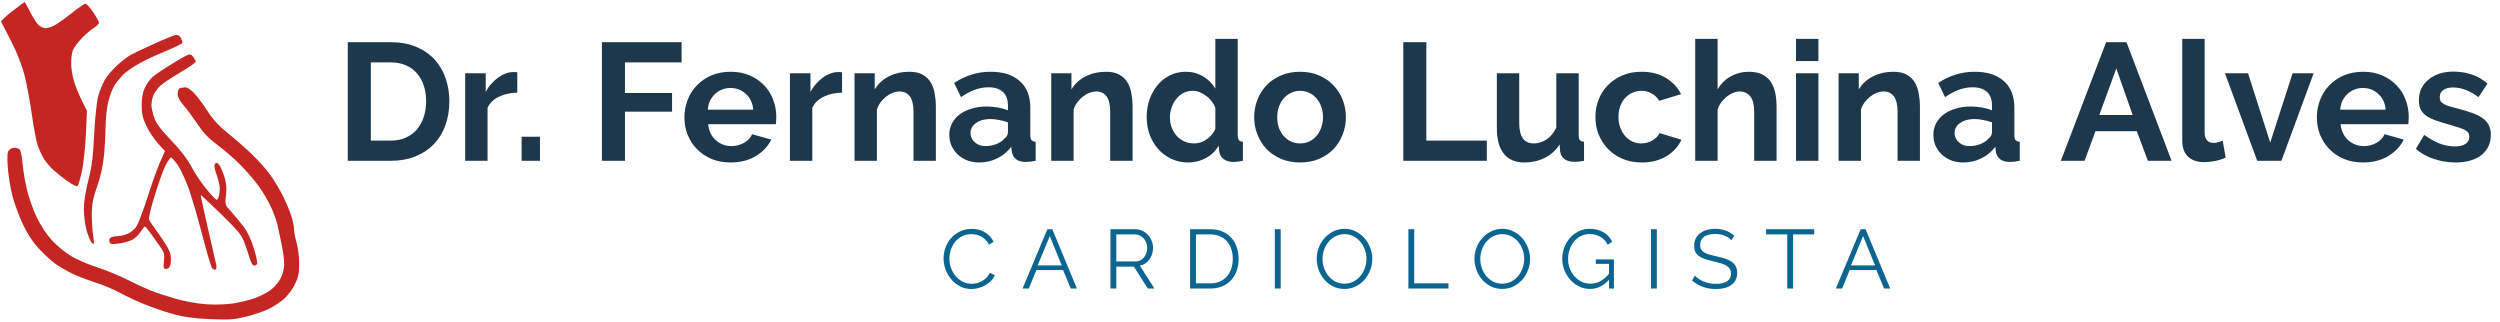
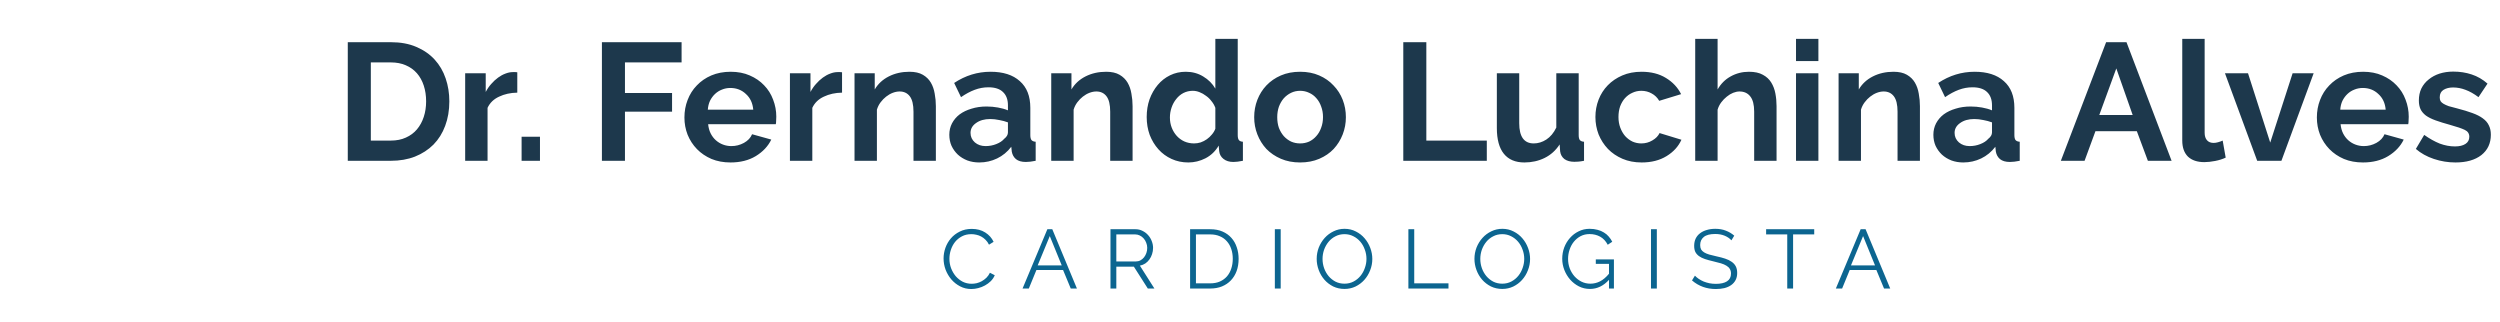
<svg xmlns="http://www.w3.org/2000/svg" width="940" height="121" viewBox="0 0 940 121" fill="none">
  <path d="M130.766 60.457V15.867H146.969C150.612 15.867 153.794 16.453 156.515 17.626C159.279 18.798 161.581 20.389 163.424 22.399C165.266 24.408 166.647 26.774 167.569 29.495C168.49 32.175 168.95 35.043 168.95 38.099C168.95 41.491 168.427 44.568 167.38 47.331C166.375 50.053 164.91 52.397 162.984 54.365C161.058 56.291 158.734 57.798 156.013 58.887C153.333 59.934 150.319 60.457 146.969 60.457H130.766ZM160.221 38.099C160.221 35.964 159.928 33.996 159.341 32.196C158.755 30.396 157.897 28.846 156.767 27.549C155.636 26.251 154.233 25.246 152.559 24.534C150.926 23.822 149.063 23.466 146.969 23.466H139.433V52.858H146.969C149.105 52.858 150.989 52.481 152.622 51.727C154.296 50.974 155.678 49.948 156.767 48.65C157.897 47.31 158.755 45.74 159.341 43.94C159.928 42.14 160.221 40.193 160.221 38.099ZM194.5 34.834C191.946 34.876 189.664 35.378 187.654 36.341C185.644 37.262 184.2 38.665 183.321 40.549V60.457H174.905V27.549H182.63V34.582C183.216 33.452 183.907 32.447 184.702 31.568C185.498 30.647 186.356 29.851 187.277 29.181C188.198 28.512 189.119 28.009 190.041 27.674C191.004 27.297 191.925 27.109 192.804 27.109C193.264 27.109 193.599 27.109 193.809 27.109C194.06 27.109 194.29 27.13 194.5 27.172V34.834ZM196.121 60.457V51.413H203.029V60.457H196.121ZM226.319 60.457V15.867H256.276V23.466H234.986V34.959H252.696V41.993H234.986V60.457H226.319ZM274.68 61.085C272.042 61.085 269.655 60.645 267.52 59.766C265.385 58.845 263.564 57.61 262.056 56.061C260.549 54.512 259.377 52.711 258.539 50.66C257.744 48.608 257.346 46.452 257.346 44.191C257.346 41.847 257.744 39.648 258.539 37.597C259.335 35.504 260.486 33.682 261.994 32.133C263.501 30.542 265.322 29.286 267.457 28.365C269.635 27.444 272.063 26.983 274.742 26.983C277.422 26.983 279.809 27.444 281.902 28.365C284.037 29.286 285.838 30.521 287.303 32.07C288.81 33.619 289.941 35.42 290.694 37.471C291.49 39.523 291.888 41.658 291.888 43.877C291.888 44.422 291.867 44.945 291.825 45.447C291.825 45.95 291.783 46.368 291.699 46.703H266.264C266.39 48.001 266.704 49.153 267.206 50.157C267.709 51.162 268.358 52.021 269.153 52.732C269.949 53.444 270.849 53.988 271.854 54.365C272.858 54.742 273.905 54.93 274.994 54.93C276.668 54.93 278.238 54.533 279.704 53.737C281.211 52.9 282.237 51.811 282.781 50.471L290.003 52.481C288.789 54.993 286.842 57.066 284.163 58.699C281.525 60.29 278.364 61.085 274.68 61.085ZM283.221 41.239C283.011 38.769 282.09 36.801 280.458 35.336C278.867 33.829 276.92 33.075 274.617 33.075C273.486 33.075 272.419 33.285 271.414 33.703C270.451 34.08 269.593 34.624 268.839 35.336C268.085 36.048 267.457 36.906 266.955 37.911C266.494 38.916 266.222 40.025 266.139 41.239H283.221ZM316.609 34.834C314.055 34.876 311.773 35.378 309.763 36.341C307.754 37.262 306.309 38.665 305.43 40.549V60.457H297.014V27.549H304.739V34.582C305.325 33.452 306.016 32.447 306.812 31.568C307.607 30.647 308.465 29.851 309.386 29.181C310.308 28.512 311.229 28.009 312.15 27.674C313.113 27.297 314.034 27.109 314.913 27.109C315.374 27.109 315.709 27.109 315.918 27.109C316.169 27.109 316.399 27.13 316.609 27.172V34.834ZM351.886 60.457H343.471V41.993C343.471 39.355 343.01 37.429 342.089 36.215C341.168 35.001 339.891 34.394 338.258 34.394C337.421 34.394 336.562 34.562 335.683 34.896C334.804 35.231 333.966 35.713 333.171 36.341C332.417 36.927 331.726 37.639 331.098 38.476C330.47 39.313 330.01 40.235 329.717 41.239V60.457H321.301V27.549H328.9V33.64C330.115 31.547 331.873 29.914 334.176 28.742C336.479 27.57 339.074 26.983 341.963 26.983C344.015 26.983 345.69 27.36 346.987 28.114C348.285 28.867 349.29 29.851 350.002 31.066C350.714 32.28 351.195 33.661 351.446 35.21C351.74 36.76 351.886 38.33 351.886 39.921V60.457ZM368.184 61.085C366.593 61.085 365.107 60.834 363.725 60.331C362.344 59.787 361.15 59.054 360.146 58.133C359.141 57.17 358.345 56.061 357.759 54.805C357.215 53.549 356.943 52.167 356.943 50.66C356.943 49.111 357.278 47.687 357.947 46.389C358.659 45.05 359.622 43.919 360.836 42.998C362.092 42.077 363.579 41.365 365.295 40.863C367.012 40.318 368.896 40.046 370.948 40.046C372.413 40.046 373.836 40.172 375.218 40.423C376.642 40.674 377.898 41.03 378.986 41.491V39.607C378.986 37.429 378.358 35.755 377.102 34.582C375.888 33.41 374.067 32.824 371.638 32.824C369.88 32.824 368.163 33.138 366.489 33.766C364.814 34.394 363.097 35.315 361.339 36.529L358.764 31.191C362.993 28.386 367.556 26.983 372.455 26.983C377.186 26.983 380.849 28.156 383.445 30.5C386.083 32.803 387.402 36.153 387.402 40.549V50.785C387.402 51.665 387.548 52.293 387.841 52.669C388.176 53.046 388.7 53.256 389.412 53.297V60.457C387.988 60.75 386.753 60.897 385.706 60.897C384.115 60.897 382.88 60.541 382.001 59.829C381.163 59.117 380.64 58.175 380.431 57.003L380.242 55.182C378.777 57.108 376.998 58.573 374.904 59.578C372.811 60.583 370.571 61.085 368.184 61.085ZM370.571 54.93C371.994 54.93 373.334 54.679 374.59 54.177C375.888 53.674 376.893 53.005 377.605 52.167C378.526 51.455 378.986 50.66 378.986 49.781V46.013C377.981 45.636 376.893 45.343 375.721 45.133C374.548 44.882 373.418 44.756 372.329 44.756C370.152 44.756 368.373 45.259 366.991 46.264C365.609 47.227 364.919 48.462 364.919 49.969C364.919 51.392 365.463 52.586 366.551 53.549C367.64 54.47 368.98 54.93 370.571 54.93ZM425.851 60.457H417.435V41.993C417.435 39.355 416.975 37.429 416.054 36.215C415.132 35.001 413.855 34.394 412.223 34.394C411.385 34.394 410.527 34.562 409.648 34.896C408.768 35.231 407.931 35.713 407.136 36.341C406.382 36.927 405.691 37.639 405.063 38.476C404.435 39.313 403.975 40.235 403.681 41.239V60.457H395.266V27.549H402.865V33.64C404.079 31.547 405.838 29.914 408.14 28.742C410.443 27.57 413.039 26.983 415.928 26.983C417.979 26.983 419.654 27.36 420.952 28.114C422.25 28.867 423.255 29.851 423.967 31.066C424.678 32.28 425.16 33.661 425.411 35.21C425.704 36.76 425.851 38.33 425.851 39.921V60.457ZM446.796 61.085C444.535 61.085 442.442 60.645 440.516 59.766C438.59 58.887 436.936 57.673 435.555 56.124C434.173 54.575 433.084 52.774 432.289 50.723C431.535 48.629 431.158 46.389 431.158 44.003C431.158 41.616 431.514 39.397 432.226 37.346C432.98 35.294 434.006 33.494 435.303 31.945C436.601 30.396 438.151 29.181 439.951 28.302C441.751 27.423 443.719 26.983 445.854 26.983C448.283 26.983 450.46 27.57 452.386 28.742C454.354 29.914 455.882 31.442 456.97 33.326V14.611H465.386V50.785C465.386 51.665 465.532 52.293 465.825 52.669C466.119 53.046 466.621 53.256 467.333 53.297V60.457C465.867 60.75 464.674 60.897 463.753 60.897C462.246 60.897 461.011 60.52 460.048 59.766C459.085 59.013 458.54 58.029 458.415 56.815L458.226 54.742C457.012 56.835 455.358 58.426 453.265 59.515C451.213 60.562 449.057 61.085 446.796 61.085ZM448.994 53.926C449.79 53.926 450.606 53.8 451.444 53.549C452.281 53.256 453.056 52.858 453.767 52.355C454.479 51.853 455.107 51.267 455.651 50.597C456.238 49.927 456.677 49.194 456.97 48.399V40.549C456.635 39.627 456.154 38.79 455.526 38.036C454.94 37.241 454.249 36.571 453.453 36.027C452.7 35.441 451.883 34.98 451.004 34.645C450.167 34.31 449.329 34.143 448.492 34.143C447.236 34.143 446.064 34.415 444.975 34.959C443.928 35.504 443.028 36.257 442.275 37.22C441.521 38.141 440.935 39.209 440.516 40.423C440.097 41.637 439.888 42.893 439.888 44.191C439.888 45.573 440.118 46.85 440.579 48.022C441.039 49.194 441.667 50.22 442.463 51.099C443.258 51.979 444.2 52.669 445.289 53.172C446.42 53.674 447.655 53.926 448.994 53.926ZM488.845 61.085C486.165 61.085 483.758 60.624 481.622 59.703C479.487 58.782 477.666 57.547 476.158 55.998C474.693 54.407 473.563 52.586 472.767 50.534C471.972 48.483 471.574 46.327 471.574 44.066C471.574 41.763 471.972 39.586 472.767 37.534C473.563 35.483 474.693 33.682 476.158 32.133C477.666 30.542 479.487 29.286 481.622 28.365C483.758 27.444 486.165 26.983 488.845 26.983C491.524 26.983 493.911 27.444 496.004 28.365C498.139 29.286 499.94 30.542 501.405 32.133C502.912 33.682 504.064 35.483 504.859 37.534C505.655 39.586 506.052 41.763 506.052 44.066C506.052 46.327 505.655 48.483 504.859 50.534C504.064 52.586 502.933 54.407 501.468 55.998C500.002 57.547 498.202 58.782 496.067 59.703C493.932 60.624 491.524 61.085 488.845 61.085ZM480.241 44.066C480.241 45.531 480.45 46.871 480.869 48.085C481.329 49.257 481.936 50.283 482.69 51.162C483.485 52.041 484.407 52.732 485.453 53.235C486.5 53.695 487.63 53.926 488.845 53.926C490.059 53.926 491.189 53.695 492.236 53.235C493.283 52.732 494.183 52.041 494.936 51.162C495.732 50.283 496.339 49.236 496.758 48.022C497.218 46.808 497.449 45.468 497.449 44.003C497.449 42.579 497.218 41.26 496.758 40.046C496.339 38.832 495.732 37.785 494.936 36.906C494.183 36.027 493.283 35.357 492.236 34.896C491.189 34.394 490.059 34.143 488.845 34.143C487.63 34.143 486.5 34.394 485.453 34.896C484.407 35.399 483.485 36.09 482.69 36.969C481.936 37.848 481.329 38.895 480.869 40.109C480.45 41.323 480.241 42.642 480.241 44.066ZM527.636 60.457V15.867H536.303V52.858H559.038V60.457H527.636ZM573.176 61.085C569.785 61.085 567.21 59.996 565.451 57.819C563.693 55.642 562.814 52.418 562.814 48.148V27.549H571.229V46.327C571.229 51.392 573.05 53.926 576.693 53.926C578.326 53.926 579.896 53.444 581.403 52.481C582.952 51.476 584.208 49.969 585.171 47.959V27.549H593.587V50.785C593.587 51.665 593.733 52.293 594.026 52.669C594.361 53.046 594.885 53.256 595.597 53.297V60.457C594.759 60.624 594.047 60.729 593.461 60.771C592.917 60.813 592.415 60.834 591.954 60.834C590.447 60.834 589.212 60.499 588.249 59.829C587.328 59.117 586.783 58.154 586.616 56.94L586.427 54.302C584.962 56.563 583.078 58.259 580.775 59.389C578.472 60.52 575.939 61.085 573.176 61.085ZM599.877 44.003C599.877 41.7 600.275 39.523 601.071 37.471C601.866 35.42 603.018 33.619 604.525 32.07C606.032 30.521 607.853 29.286 609.989 28.365C612.124 27.444 614.531 26.983 617.211 26.983C620.812 26.983 623.868 27.758 626.38 29.307C628.934 30.856 630.839 32.887 632.095 35.399L623.868 37.911C623.156 36.697 622.214 35.776 621.042 35.148C619.87 34.478 618.572 34.143 617.148 34.143C615.934 34.143 614.803 34.394 613.757 34.896C612.71 35.357 611.789 36.027 610.993 36.906C610.24 37.743 609.633 38.769 609.172 39.983C608.754 41.198 608.544 42.537 608.544 44.003C608.544 45.468 608.774 46.808 609.235 48.022C609.696 49.236 610.303 50.283 611.056 51.162C611.852 52.041 612.773 52.732 613.82 53.235C614.866 53.695 615.976 53.926 617.148 53.926C618.655 53.926 620.037 53.549 621.293 52.795C622.591 52.041 623.491 51.12 623.994 50.032L632.221 52.544C631.09 55.056 629.227 57.108 626.631 58.699C624.035 60.29 620.916 61.085 617.274 61.085C614.594 61.085 612.187 60.624 610.051 59.703C607.916 58.782 606.095 57.547 604.588 55.998C603.08 54.407 601.908 52.586 601.071 50.534C600.275 48.441 599.877 46.264 599.877 44.003ZM667.984 60.457H659.568V41.993C659.568 39.397 659.087 37.492 658.124 36.278C657.161 35.022 655.8 34.394 654.042 34.394C653.288 34.394 652.493 34.562 651.655 34.896C650.818 35.231 650.022 35.713 649.269 36.341C648.515 36.927 647.824 37.639 647.196 38.476C646.568 39.313 646.108 40.235 645.815 41.239V60.457H637.399V14.611H645.815V33.64C647.029 31.505 648.662 29.872 650.713 28.742C652.807 27.57 655.109 26.983 657.621 26.983C659.757 26.983 661.494 27.36 662.834 28.114C664.174 28.826 665.22 29.788 665.974 31.003C666.728 32.217 667.251 33.599 667.544 35.148C667.837 36.697 667.984 38.288 667.984 39.921V60.457ZM675.301 60.457V27.549H683.717V60.457H675.301ZM675.301 22.964V14.611H683.717V22.964H675.301ZM721.893 60.457H713.478V41.993C713.478 39.355 713.017 37.429 712.096 36.215C711.175 35.001 709.898 34.394 708.265 34.394C707.428 34.394 706.57 34.562 705.69 34.896C704.811 35.231 703.974 35.713 703.178 36.341C702.425 36.927 701.734 37.639 701.106 38.476C700.478 39.313 700.017 40.235 699.724 41.239V60.457H691.309V27.549H698.908V33.64C700.122 31.547 701.88 29.914 704.183 28.742C706.486 27.57 709.082 26.983 711.971 26.983C714.022 26.983 715.697 27.36 716.995 28.114C718.293 28.867 719.298 29.851 720.009 31.066C720.721 32.28 721.203 33.661 721.454 35.21C721.747 36.76 721.893 38.33 721.893 39.921V60.457ZM738.192 61.085C736.601 61.085 735.114 60.834 733.733 60.331C732.351 59.787 731.158 59.054 730.153 58.133C729.148 57.17 728.353 56.061 727.766 54.805C727.222 53.549 726.95 52.167 726.95 50.66C726.95 49.111 727.285 47.687 727.955 46.389C728.667 45.05 729.63 43.919 730.844 42.998C732.1 42.077 733.586 41.365 735.303 40.863C737.019 40.318 738.903 40.046 740.955 40.046C742.42 40.046 743.844 40.172 745.225 40.423C746.649 40.674 747.905 41.03 748.994 41.491V39.607C748.994 37.429 748.366 35.755 747.11 34.582C745.895 33.41 744.074 32.824 741.646 32.824C739.887 32.824 738.171 33.138 736.496 33.766C734.821 34.394 733.105 35.315 731.346 36.529L728.771 31.191C733 28.386 737.564 26.983 742.462 26.983C747.193 26.983 750.857 28.156 753.453 30.5C756.09 32.803 757.409 36.153 757.409 40.549V50.785C757.409 51.665 757.556 52.293 757.849 52.669C758.184 53.046 758.707 53.256 759.419 53.297V60.457C757.995 60.75 756.76 60.897 755.713 60.897C754.122 60.897 752.887 60.541 752.008 59.829C751.171 59.117 750.647 58.175 750.438 57.003L750.25 55.182C748.784 57.108 747.005 58.573 744.911 59.578C742.818 60.583 740.578 61.085 738.192 61.085ZM740.578 54.93C742.002 54.93 743.341 54.679 744.597 54.177C745.895 53.674 746.9 53.005 747.612 52.167C748.533 51.455 748.994 50.66 748.994 49.781V46.013C747.989 45.636 746.9 45.343 745.728 45.133C744.556 44.882 743.425 44.756 742.337 44.756C740.159 44.756 738.38 45.259 736.998 46.264C735.617 47.227 734.926 48.462 734.926 49.969C734.926 51.392 735.47 52.586 736.559 53.549C737.647 54.47 738.987 54.93 740.578 54.93ZM791.901 15.867H799.562L816.519 60.457H807.601L803.456 49.341H787.881L783.799 60.457H774.881L791.901 15.867ZM801.886 43.249L795.731 25.727L789.326 43.249H801.886ZM820.531 14.611H828.946V49.906C828.946 51.12 829.239 52.062 829.825 52.732C830.412 53.402 831.249 53.737 832.337 53.737C832.84 53.737 833.384 53.653 833.97 53.486C834.598 53.319 835.185 53.109 835.729 52.858L836.859 59.264C835.729 59.808 834.41 60.227 832.903 60.52C831.395 60.813 830.035 60.959 828.821 60.959C826.183 60.959 824.131 60.269 822.666 58.887C821.242 57.463 820.531 55.454 820.531 52.858V14.611ZM848.706 60.457L836.585 27.549H845.252L853.605 53.612L862.02 27.549H869.934L857.813 60.457H848.706ZM888.476 61.085C885.838 61.085 883.452 60.645 881.317 59.766C879.181 58.845 877.36 57.61 875.853 56.061C874.345 54.512 873.173 52.711 872.336 50.66C871.54 48.608 871.143 46.452 871.143 44.191C871.143 41.847 871.54 39.648 872.336 37.597C873.131 35.504 874.283 33.682 875.79 32.133C877.297 30.542 879.118 29.286 881.254 28.365C883.431 27.444 885.859 26.983 888.539 26.983C891.218 26.983 893.605 27.444 895.698 28.365C897.834 29.286 899.634 30.521 901.099 32.07C902.607 33.619 903.737 35.42 904.491 37.471C905.286 39.523 905.684 41.658 905.684 43.877C905.684 44.422 905.663 44.945 905.621 45.447C905.621 45.95 905.579 46.368 905.495 46.703H880.06C880.186 48.001 880.5 49.153 881.002 50.157C881.505 51.162 882.154 52.021 882.949 52.732C883.745 53.444 884.645 53.988 885.65 54.365C886.655 54.742 887.701 54.93 888.79 54.93C890.465 54.93 892.035 54.533 893.5 53.737C895.007 52.9 896.033 51.811 896.578 50.471L903.8 52.481C902.586 54.993 900.639 57.066 897.959 58.699C895.321 60.29 892.16 61.085 888.476 61.085ZM897.017 41.239C896.808 38.769 895.887 36.801 894.254 35.336C892.663 33.829 890.716 33.075 888.413 33.075C887.283 33.075 886.215 33.285 885.21 33.703C884.247 34.08 883.389 34.624 882.635 35.336C881.882 36.048 881.254 36.906 880.751 37.911C880.291 38.916 880.019 40.025 879.935 41.239H897.017ZM923.246 61.085C920.482 61.085 917.782 60.645 915.144 59.766C912.506 58.887 910.245 57.631 908.361 55.998L911.501 50.723C913.511 52.146 915.458 53.235 917.342 53.988C919.268 54.7 921.173 55.056 923.057 55.056C924.732 55.056 926.051 54.742 927.014 54.114C927.977 53.486 928.458 52.586 928.458 51.413C928.458 50.241 927.893 49.383 926.762 48.839C925.632 48.294 923.79 47.666 921.236 46.955C919.101 46.368 917.279 45.803 915.772 45.259C914.265 44.715 913.051 44.107 912.129 43.438C911.208 42.726 910.538 41.93 910.12 41.051C909.701 40.13 909.492 39.041 909.492 37.785C909.492 36.111 909.806 34.603 910.434 33.264C911.104 31.924 912.025 30.793 913.197 29.872C914.369 28.909 915.73 28.177 917.279 27.674C918.87 27.172 920.587 26.921 922.429 26.921C924.899 26.921 927.202 27.276 929.337 27.988C931.515 28.7 933.503 29.851 935.304 31.442L931.912 36.529C930.238 35.273 928.605 34.352 927.014 33.766C925.465 33.18 923.915 32.887 922.366 32.887C920.943 32.887 919.75 33.18 918.787 33.766C917.824 34.352 917.342 35.294 917.342 36.592C917.342 37.178 917.447 37.66 917.656 38.036C917.907 38.413 918.284 38.748 918.787 39.041C919.289 39.334 919.938 39.627 920.733 39.921C921.571 40.172 922.597 40.444 923.811 40.737C926.072 41.323 927.998 41.909 929.589 42.495C931.221 43.082 932.54 43.752 933.545 44.505C934.592 45.259 935.345 46.138 935.806 47.143C936.308 48.106 936.56 49.278 936.56 50.66C936.56 53.884 935.366 56.438 932.98 58.322C930.593 60.164 927.349 61.085 923.246 61.085Z" fill="#1D384C" />
  <path d="M354.783 97.18C354.783 95.841 355.013 94.511 355.474 93.192C355.955 91.853 356.646 90.659 357.546 89.613C358.446 88.566 359.556 87.718 360.875 87.069C362.193 86.399 363.69 86.064 365.365 86.064C367.354 86.064 369.049 86.514 370.452 87.415C371.876 88.315 372.922 89.487 373.592 90.932L371.865 91.999C371.509 91.266 371.07 90.649 370.546 90.147C370.044 89.644 369.5 89.236 368.913 88.922C368.327 88.608 367.72 88.388 367.092 88.263C366.464 88.116 365.846 88.043 365.239 88.043C363.9 88.043 362.717 88.315 361.691 88.859C360.665 89.403 359.797 90.115 359.085 90.994C358.394 91.874 357.871 92.868 357.515 93.978C357.159 95.066 356.981 96.176 356.981 97.306C356.981 98.541 357.19 99.724 357.609 100.854C358.049 101.985 358.635 102.99 359.367 103.869C360.121 104.727 361 105.418 362.005 105.941C363.031 106.444 364.14 106.695 365.334 106.695C365.962 106.695 366.6 106.622 367.249 106.475C367.919 106.308 368.557 106.056 369.165 105.722C369.793 105.366 370.368 104.937 370.892 104.434C371.415 103.911 371.855 103.283 372.21 102.55L374.032 103.492C373.676 104.329 373.173 105.073 372.524 105.722C371.876 106.35 371.153 106.883 370.358 107.323C369.562 107.763 368.714 108.098 367.814 108.328C366.935 108.558 366.066 108.673 365.208 108.673C363.68 108.673 362.277 108.338 361 107.668C359.723 106.999 358.624 106.13 357.703 105.062C356.782 103.974 356.06 102.749 355.536 101.388C355.034 100.007 354.783 98.604 354.783 97.18ZM393.808 86.19H395.66L404.924 108.485H402.6L399.711 101.514H389.694L386.837 108.485H384.481L393.808 86.19ZM399.209 99.787L394.718 88.765L390.165 99.787H399.209ZM417.54 108.485V86.19H426.961C427.923 86.19 428.803 86.399 429.598 86.818C430.415 87.216 431.116 87.75 431.702 88.419C432.288 89.068 432.738 89.812 433.052 90.649C433.387 91.486 433.555 92.334 433.555 93.192C433.555 94.009 433.429 94.794 433.178 95.547C432.948 96.28 432.613 96.95 432.173 97.557C431.754 98.143 431.242 98.646 430.634 99.064C430.027 99.462 429.347 99.734 428.593 99.881L434.057 108.485H431.577L426.332 100.258H419.738V108.485H417.54ZM419.738 98.311H427.023C427.672 98.311 428.258 98.175 428.782 97.903C429.326 97.61 429.787 97.222 430.163 96.741C430.54 96.259 430.833 95.715 431.043 95.108C431.252 94.501 431.357 93.862 431.357 93.192C431.357 92.523 431.231 91.884 430.98 91.277C430.75 90.649 430.425 90.105 430.006 89.644C429.609 89.184 429.127 88.817 428.562 88.545C428.018 88.273 427.442 88.137 426.835 88.137H419.738V98.311ZM447.476 108.485V86.19H455.043C456.823 86.19 458.372 86.483 459.691 87.069C461.03 87.655 462.14 88.451 463.019 89.456C463.919 90.46 464.589 91.643 465.029 93.004C465.489 94.344 465.72 95.778 465.72 97.306C465.72 99.002 465.469 100.54 464.966 101.922C464.464 103.283 463.741 104.455 462.799 105.439C461.878 106.402 460.758 107.156 459.439 107.7C458.142 108.223 456.676 108.485 455.043 108.485H447.476ZM463.522 97.306C463.522 95.966 463.333 94.742 462.956 93.632C462.58 92.502 462.025 91.528 461.292 90.712C460.58 89.895 459.701 89.267 458.654 88.828C457.608 88.367 456.404 88.137 455.043 88.137H449.674V106.538H455.043C456.425 106.538 457.639 106.308 458.686 105.847C459.753 105.366 460.643 104.717 461.355 103.9C462.067 103.063 462.601 102.089 462.956 100.98C463.333 99.85 463.522 98.625 463.522 97.306ZM479.343 108.485V86.19H481.541V108.485H479.343ZM505.533 108.642C503.984 108.642 502.56 108.328 501.262 107.7C499.986 107.051 498.886 106.203 497.965 105.156C497.044 104.089 496.333 102.875 495.83 101.514C495.328 100.153 495.076 98.761 495.076 97.337C495.076 95.851 495.338 94.428 495.861 93.067C496.406 91.706 497.149 90.502 498.091 89.456C499.033 88.409 500.143 87.582 501.42 86.975C502.696 86.347 504.078 86.033 505.564 86.033C507.114 86.033 508.527 86.368 509.804 87.038C511.102 87.687 512.201 88.545 513.101 89.613C514.022 90.68 514.734 91.894 515.236 93.255C515.738 94.595 515.99 95.966 515.99 97.369C515.99 98.855 515.718 100.279 515.173 101.639C514.65 103 513.917 104.204 512.975 105.251C512.054 106.276 510.955 107.103 509.678 107.731C508.401 108.338 507.019 108.642 505.533 108.642ZM497.275 97.337C497.275 98.552 497.473 99.724 497.871 100.854C498.269 101.964 498.834 102.958 499.567 103.837C500.3 104.696 501.168 105.387 502.173 105.91C503.178 106.412 504.298 106.664 505.533 106.664C506.789 106.664 507.93 106.391 508.956 105.847C509.982 105.303 510.85 104.591 511.562 103.712C512.274 102.833 512.818 101.838 513.195 100.729C513.593 99.619 513.792 98.489 513.792 97.337C513.792 96.123 513.582 94.961 513.164 93.852C512.766 92.721 512.201 91.727 511.468 90.869C510.735 90.01 509.866 89.33 508.862 88.828C507.857 88.304 506.747 88.043 505.533 88.043C504.277 88.043 503.136 88.315 502.11 88.859C501.085 89.382 500.216 90.084 499.504 90.963C498.792 91.842 498.238 92.837 497.84 93.946C497.463 95.056 497.275 96.186 497.275 97.337ZM529.554 108.485V86.19H531.752V106.538H544.627V108.485H529.554ZM564.852 108.642C563.303 108.642 561.879 108.328 560.581 107.7C559.304 107.051 558.205 106.203 557.284 105.156C556.363 104.089 555.651 102.875 555.149 101.514C554.647 100.153 554.395 98.761 554.395 97.337C554.395 95.851 554.657 94.428 555.18 93.067C555.725 91.706 556.468 90.502 557.41 89.456C558.352 88.409 559.461 87.582 560.738 86.975C562.015 86.347 563.397 86.033 564.883 86.033C566.433 86.033 567.846 86.368 569.123 87.038C570.42 87.687 571.52 88.545 572.42 89.613C573.341 90.68 574.053 91.894 574.555 93.255C575.057 94.595 575.309 95.966 575.309 97.369C575.309 98.855 575.036 100.279 574.492 101.639C573.969 103 573.236 104.204 572.294 105.251C571.373 106.276 570.274 107.103 568.997 107.731C567.72 108.338 566.338 108.642 564.852 108.642ZM556.593 97.337C556.593 98.552 556.792 99.724 557.19 100.854C557.588 101.964 558.153 102.958 558.886 103.837C559.618 104.696 560.487 105.387 561.492 105.91C562.497 106.412 563.617 106.664 564.852 106.664C566.108 106.664 567.249 106.391 568.275 105.847C569.301 105.303 570.169 104.591 570.881 103.712C571.593 102.833 572.137 101.838 572.514 100.729C572.912 99.619 573.111 98.489 573.111 97.337C573.111 96.123 572.901 94.961 572.482 93.852C572.085 92.721 571.52 91.727 570.787 90.869C570.054 90.01 569.185 89.33 568.181 88.828C567.176 88.304 566.066 88.043 564.852 88.043C563.596 88.043 562.455 88.315 561.429 88.859C560.403 89.382 559.535 90.084 558.823 90.963C558.111 91.842 557.556 92.837 557.159 93.946C556.782 95.056 556.593 96.186 556.593 97.337ZM604.982 105.219C602.91 107.501 600.523 108.642 597.823 108.642C596.315 108.642 594.923 108.317 593.646 107.668C592.39 107.019 591.291 106.161 590.349 105.094C589.428 104.026 588.706 102.822 588.182 101.482C587.659 100.122 587.397 98.73 587.397 97.306C587.397 95.82 587.649 94.396 588.151 93.035C588.674 91.675 589.397 90.481 590.318 89.456C591.239 88.409 592.327 87.582 593.583 86.975C594.839 86.347 596.211 86.033 597.697 86.033C598.786 86.033 599.78 86.159 600.68 86.41C601.58 86.64 602.376 86.975 603.067 87.415C603.778 87.833 604.385 88.346 604.888 88.953C605.411 89.539 605.851 90.188 606.207 90.9L604.511 92.031C603.778 90.649 602.826 89.634 601.654 88.985C600.481 88.336 599.152 88.011 597.666 88.011C596.43 88.011 595.31 88.273 594.306 88.796C593.322 89.32 592.474 90.021 591.762 90.9C591.071 91.758 590.537 92.753 590.161 93.883C589.784 94.993 589.595 96.144 589.595 97.337C589.595 98.594 589.805 99.787 590.223 100.917C590.663 102.048 591.26 103.042 592.013 103.9C592.767 104.738 593.646 105.408 594.651 105.91C595.677 106.412 596.786 106.664 597.98 106.664C599.257 106.664 600.471 106.371 601.622 105.784C602.794 105.177 603.914 104.225 604.982 102.927V99.222H600.021V97.526H606.835V108.485H604.982V105.219ZM620.771 108.485V86.19H622.969V108.485H620.771ZM651.012 90.366C650.384 89.655 649.547 89.079 648.5 88.639C647.453 88.2 646.26 87.98 644.92 87.98C642.952 87.98 641.518 88.357 640.618 89.11C639.718 89.843 639.268 90.848 639.268 92.125C639.268 92.795 639.383 93.35 639.613 93.789C639.865 94.208 640.241 94.574 640.744 94.888C641.246 95.202 641.885 95.474 642.659 95.705C643.455 95.935 644.386 96.165 645.454 96.395C646.647 96.647 647.715 96.929 648.657 97.243C649.62 97.557 650.436 97.955 651.106 98.436C651.776 98.897 652.289 99.462 652.645 100.132C653.001 100.802 653.179 101.639 653.179 102.644C653.179 103.67 652.98 104.56 652.582 105.313C652.184 106.067 651.63 106.695 650.918 107.197C650.206 107.7 649.358 108.077 648.374 108.328C647.391 108.558 646.312 108.673 645.14 108.673C641.686 108.673 638.703 107.595 636.191 105.439L637.29 103.649C637.688 104.068 638.159 104.466 638.703 104.842C639.268 105.219 639.886 105.554 640.555 105.847C641.246 106.119 641.979 106.339 642.754 106.507C643.528 106.653 644.345 106.726 645.203 106.726C646.982 106.726 648.364 106.412 649.348 105.784C650.353 105.135 650.855 104.162 650.855 102.864C650.855 102.173 650.709 101.598 650.415 101.137C650.143 100.655 649.725 100.247 649.159 99.912C648.594 99.556 647.893 99.253 647.056 99.002C646.218 98.751 645.245 98.499 644.135 98.248C642.963 97.976 641.937 97.693 641.058 97.4C640.179 97.107 639.436 96.741 638.828 96.301C638.221 95.862 637.761 95.338 637.447 94.731C637.154 94.103 637.007 93.339 637.007 92.439C637.007 91.413 637.196 90.502 637.572 89.707C637.97 88.891 638.525 88.221 639.237 87.697C639.948 87.153 640.786 86.745 641.749 86.473C642.712 86.18 643.779 86.033 644.952 86.033C646.438 86.033 647.757 86.263 648.908 86.724C650.081 87.163 651.138 87.791 652.08 88.608L651.012 90.366ZM682.148 88.137H674.203V108.485H672.005V88.137H664.061V86.19H682.148V88.137ZM699.608 86.19H701.461L710.724 108.485H708.4L705.511 101.514H695.494L692.637 108.485H690.282L699.608 86.19ZM705.009 99.787L700.519 88.765L695.965 99.787H705.009Z" fill="#0C6590" />
-   <path fill-rule="evenodd" clip-rule="evenodd" d="M4.613 4.222C2.189 6.116 0.29 7.857 0.392 8.089C0.494 8.321 2.161 11.576 4.097 15.323C6.304 19.593 8.191 24.338 9.153 28.042C9.999 31.291 11.254 37.965 11.944 42.873C12.633 47.781 13.643 53.107 14.188 54.709C14.732 56.311 15.812 58.611 16.588 59.82C17.364 61.029 18.93 62.871 20.069 63.914C21.206 64.956 23.611 66.863 25.413 68.151C27.245 69.46 28.908 70.252 29.189 69.948C29.465 69.649 30.182 67.188 30.782 64.48C31.383 61.772 32.061 55.54 32.288 50.632L32.703 41.707L30.723 37.705C29.635 35.504 28.297 32.199 27.751 30.362C27.205 28.523 26.758 25.564 26.758 23.786C26.758 22.008 27.028 19.844 27.357 18.979C27.686 18.113 29.106 16.158 30.512 14.634C31.918 13.111 34.004 11.286 35.149 10.579C36.294 9.872 37.23 8.966 37.23 8.566C37.23 8.166 36.253 6.388 35.057 4.616C33.863 2.842 32.546 1.394 32.131 1.397C31.718 1.399 29.299 3.06 26.758 5.087C24.217 7.113 21.264 9.189 20.197 9.698C19.129 10.208 17.743 10.618 17.117 10.611C16.49 10.604 15.381 10.119 14.652 9.534C13.923 8.949 12.464 6.74 11.409 4.624C10.355 2.508 9.386 0.777 9.256 0.777C9.126 0.777 7.037 2.327 4.613 4.222ZM58.175 16.358C54.278 18.126 50.242 20.032 49.204 20.594C48.166 21.156 45.903 22.887 44.175 24.439C42.447 25.992 40.318 28.479 39.446 29.966C38.574 31.454 37.426 34.288 36.896 36.266C36.354 38.293 35.703 44.556 35.403 50.632C34.987 59.091 34.514 62.79 33.202 67.865C32.175 71.838 31.527 75.988 31.52 78.636C31.513 81.006 31.998 84.671 32.599 86.781C33.2 88.891 34.111 90.966 34.626 91.393C35.454 92.08 35.499 91.746 35.01 88.48C34.706 86.451 34.484 82.714 34.515 80.175C34.56 76.659 35.041 74.239 36.538 70.019C37.798 66.464 38.71 62.386 39.082 58.633C39.402 55.417 39.675 50.57 39.689 47.862C39.703 45.154 40.122 41.019 40.62 38.674C41.117 36.328 42.257 33.302 43.153 31.95C44.05 30.596 45.647 28.689 46.705 27.711C47.762 26.734 50.29 25.003 52.323 23.865C54.355 22.728 58.86 20.63 62.333 19.203C65.806 17.777 68.647 16.352 68.647 16.038C68.647 15.725 68.36 14.932 68.009 14.277C67.658 13.622 66.896 13.1 66.315 13.116C65.734 13.131 62.071 14.59 58.175 16.358ZM65.259 23.648C61.871 25.677 58.302 28.077 57.327 28.982C56.353 29.888 55.042 31.736 54.415 33.09C53.681 34.674 53.269 36.979 53.261 39.553C53.25 42.718 53.625 44.35 55.055 47.37C56.049 49.469 58.026 52.448 59.447 53.99L62.033 56.793L60.189 60.944C59.175 63.227 57.066 69.112 55.502 74.02C53.939 78.929 52.093 83.862 51.4 84.982C50.707 86.103 49.185 87.418 48.017 87.906C46.849 88.393 45.123 88.796 44.18 88.801C43.238 88.807 42.08 89.055 41.606 89.354C41.109 89.67 40.915 90.337 41.147 90.941C41.484 91.818 42.063 91.917 44.779 91.56C46.556 91.326 48.842 90.664 49.858 90.088C50.875 89.511 52.261 88.163 52.939 87.093C53.616 86.022 54.309 85.146 54.479 85.146C54.648 85.146 55.618 86.303 56.635 87.717C57.651 89.132 59.271 91.406 60.233 92.772C61.744 94.913 61.938 95.656 61.648 98.178C61.35 100.774 61.446 101.102 62.504 101.102C63.268 101.102 63.837 100.537 64.09 99.53C64.308 98.665 64.326 96.977 64.131 95.778C63.922 94.487 62.258 91.51 60.052 88.475C58.003 85.657 56.178 82.966 55.997 82.495C55.816 82.023 56.803 77.941 58.192 73.424C59.58 68.907 61.396 63.869 62.227 62.229C63.059 60.59 63.998 59.248 64.316 59.248C64.632 59.248 65.774 60.53 66.853 62.096C67.931 63.663 69.77 67.609 70.939 70.867C72.107 74.125 74.409 82.003 76.053 88.375C77.697 94.746 79.368 100.351 79.766 100.831C80.165 101.311 80.759 101.538 81.087 101.336C81.415 101.133 81.494 100.236 81.262 99.342C81.031 98.448 79.626 92.316 78.139 85.714C76.653 79.113 75.434 73.546 75.43 73.343C75.426 73.14 78.854 76.325 83.048 80.421C89.499 86.721 90.864 88.391 91.912 91.254C92.593 93.116 93.503 95.816 93.933 97.255C94.363 98.694 95.07 99.871 95.505 99.871C95.94 99.871 96.467 99.593 96.676 99.254C96.886 98.915 96.344 96.3 95.471 93.442C94.482 90.201 93.044 87.134 91.648 85.288C90.418 83.66 88.318 81.132 86.982 79.667C84.575 77.029 84.557 76.973 84.976 73.366C85.285 70.705 85.123 68.856 84.373 66.488C83.81 64.707 82.95 62.71 82.464 62.051C81.817 61.176 81.395 61.037 80.898 61.534C80.401 62.03 80.581 63.264 81.565 66.106C82.555 68.965 82.806 70.704 82.513 72.661C82.266 74.299 81.833 75.233 81.386 75.087C80.986 74.957 79.209 73.071 77.437 70.896C75.664 68.721 73.197 65.003 71.954 62.633C70.488 59.838 67.817 56.373 64.347 52.767C60.37 48.634 58.735 46.436 57.971 44.194C57.405 42.537 56.943 40.416 56.943 39.483C56.943 38.55 57.238 37.006 57.598 36.054C57.959 35.101 58.998 33.541 59.908 32.588C60.818 31.635 64.265 29.287 67.569 27.37C70.872 25.453 73.575 23.564 73.575 23.17C73.575 22.777 73.09 21.894 72.497 21.208C71.427 19.97 71.374 19.988 65.259 23.648ZM67.569 33.19C67.146 33.361 66.799 34.307 66.799 35.294C66.799 36.456 67.523 37.9 68.857 39.397C69.989 40.667 72.347 43.844 74.098 46.456C76.462 49.983 78.474 52.087 81.918 54.632C84.469 56.517 88.375 59.919 90.597 62.193C92.82 64.466 95.856 68.018 97.342 70.085C98.829 72.152 100.869 75.614 101.876 77.779C102.882 79.943 103.98 82.96 104.317 84.483C104.653 86.007 105.362 89.33 105.892 91.869C106.422 94.408 106.852 97.758 106.848 99.312C106.843 101.045 106.303 103.153 105.453 104.76C104.689 106.202 102.957 108.182 101.603 109.161C100.248 110.139 97.571 111.489 95.654 112.161C93.736 112.833 90.132 113.7 87.646 114.088C84.994 114.502 80.787 114.631 77.473 114.401C74.178 114.172 69.3 113.274 65.769 112.246C62.439 111.277 58.263 109.901 56.489 109.19C54.715 108.479 50.834 106.664 47.865 105.157C44.896 103.65 39.833 101.574 36.614 100.543C33.395 99.513 28.997 97.624 26.838 96.346C24.68 95.069 21.423 92.416 19.601 90.451C17.595 88.288 15.336 84.888 13.875 81.834C12.548 79.06 10.888 74.436 10.187 71.558C9.485 68.681 8.731 64.249 8.51 61.71C8.29 59.171 7.836 56.748 7.502 56.325C7.168 55.902 6.269 55.555 5.505 55.555C4.742 55.555 3.765 55.979 3.335 56.496C2.768 57.178 2.654 58.911 2.921 62.805C3.123 65.757 3.884 70.527 4.611 73.405C5.338 76.282 7.104 81.129 8.534 84.176C10.308 87.954 12.281 90.952 14.742 93.606C16.726 95.746 19.538 98.315 20.991 99.314C22.444 100.313 25.053 101.843 26.788 102.714C28.523 103.585 32.484 105.118 35.589 106.122C38.694 107.125 42.898 108.873 44.93 110.005C46.963 111.137 51.044 113.062 53.999 114.284C56.954 115.505 61.944 117.213 65.088 118.079C69.352 119.255 72.916 119.743 79.127 120C86.34 120.298 88.148 120.168 92.679 119.025C95.555 118.3 99.302 117.027 101.006 116.195C102.711 115.364 105.258 113.698 106.667 112.493C108.076 111.288 109.966 108.797 110.867 106.957C112.202 104.231 112.502 102.765 112.487 99.034C112.477 96.516 112.034 92.993 111.503 91.205C110.971 89.416 110.536 87.077 110.536 86.007C110.536 84.936 110.02 82.562 109.389 80.73C108.758 78.898 107.34 75.601 106.236 73.402C105.133 71.203 103.046 67.742 101.598 65.711C100.151 63.68 96.918 60.079 94.414 57.71C91.91 55.34 87.855 51.803 85.403 49.849C82.408 47.464 80.042 44.894 78.201 42.023C76.693 39.673 74.448 36.632 73.213 35.266C71.857 33.766 70.447 32.801 69.654 32.831C68.93 32.857 67.993 33.019 67.569 33.19Z" fill="#C42624" />
</svg>